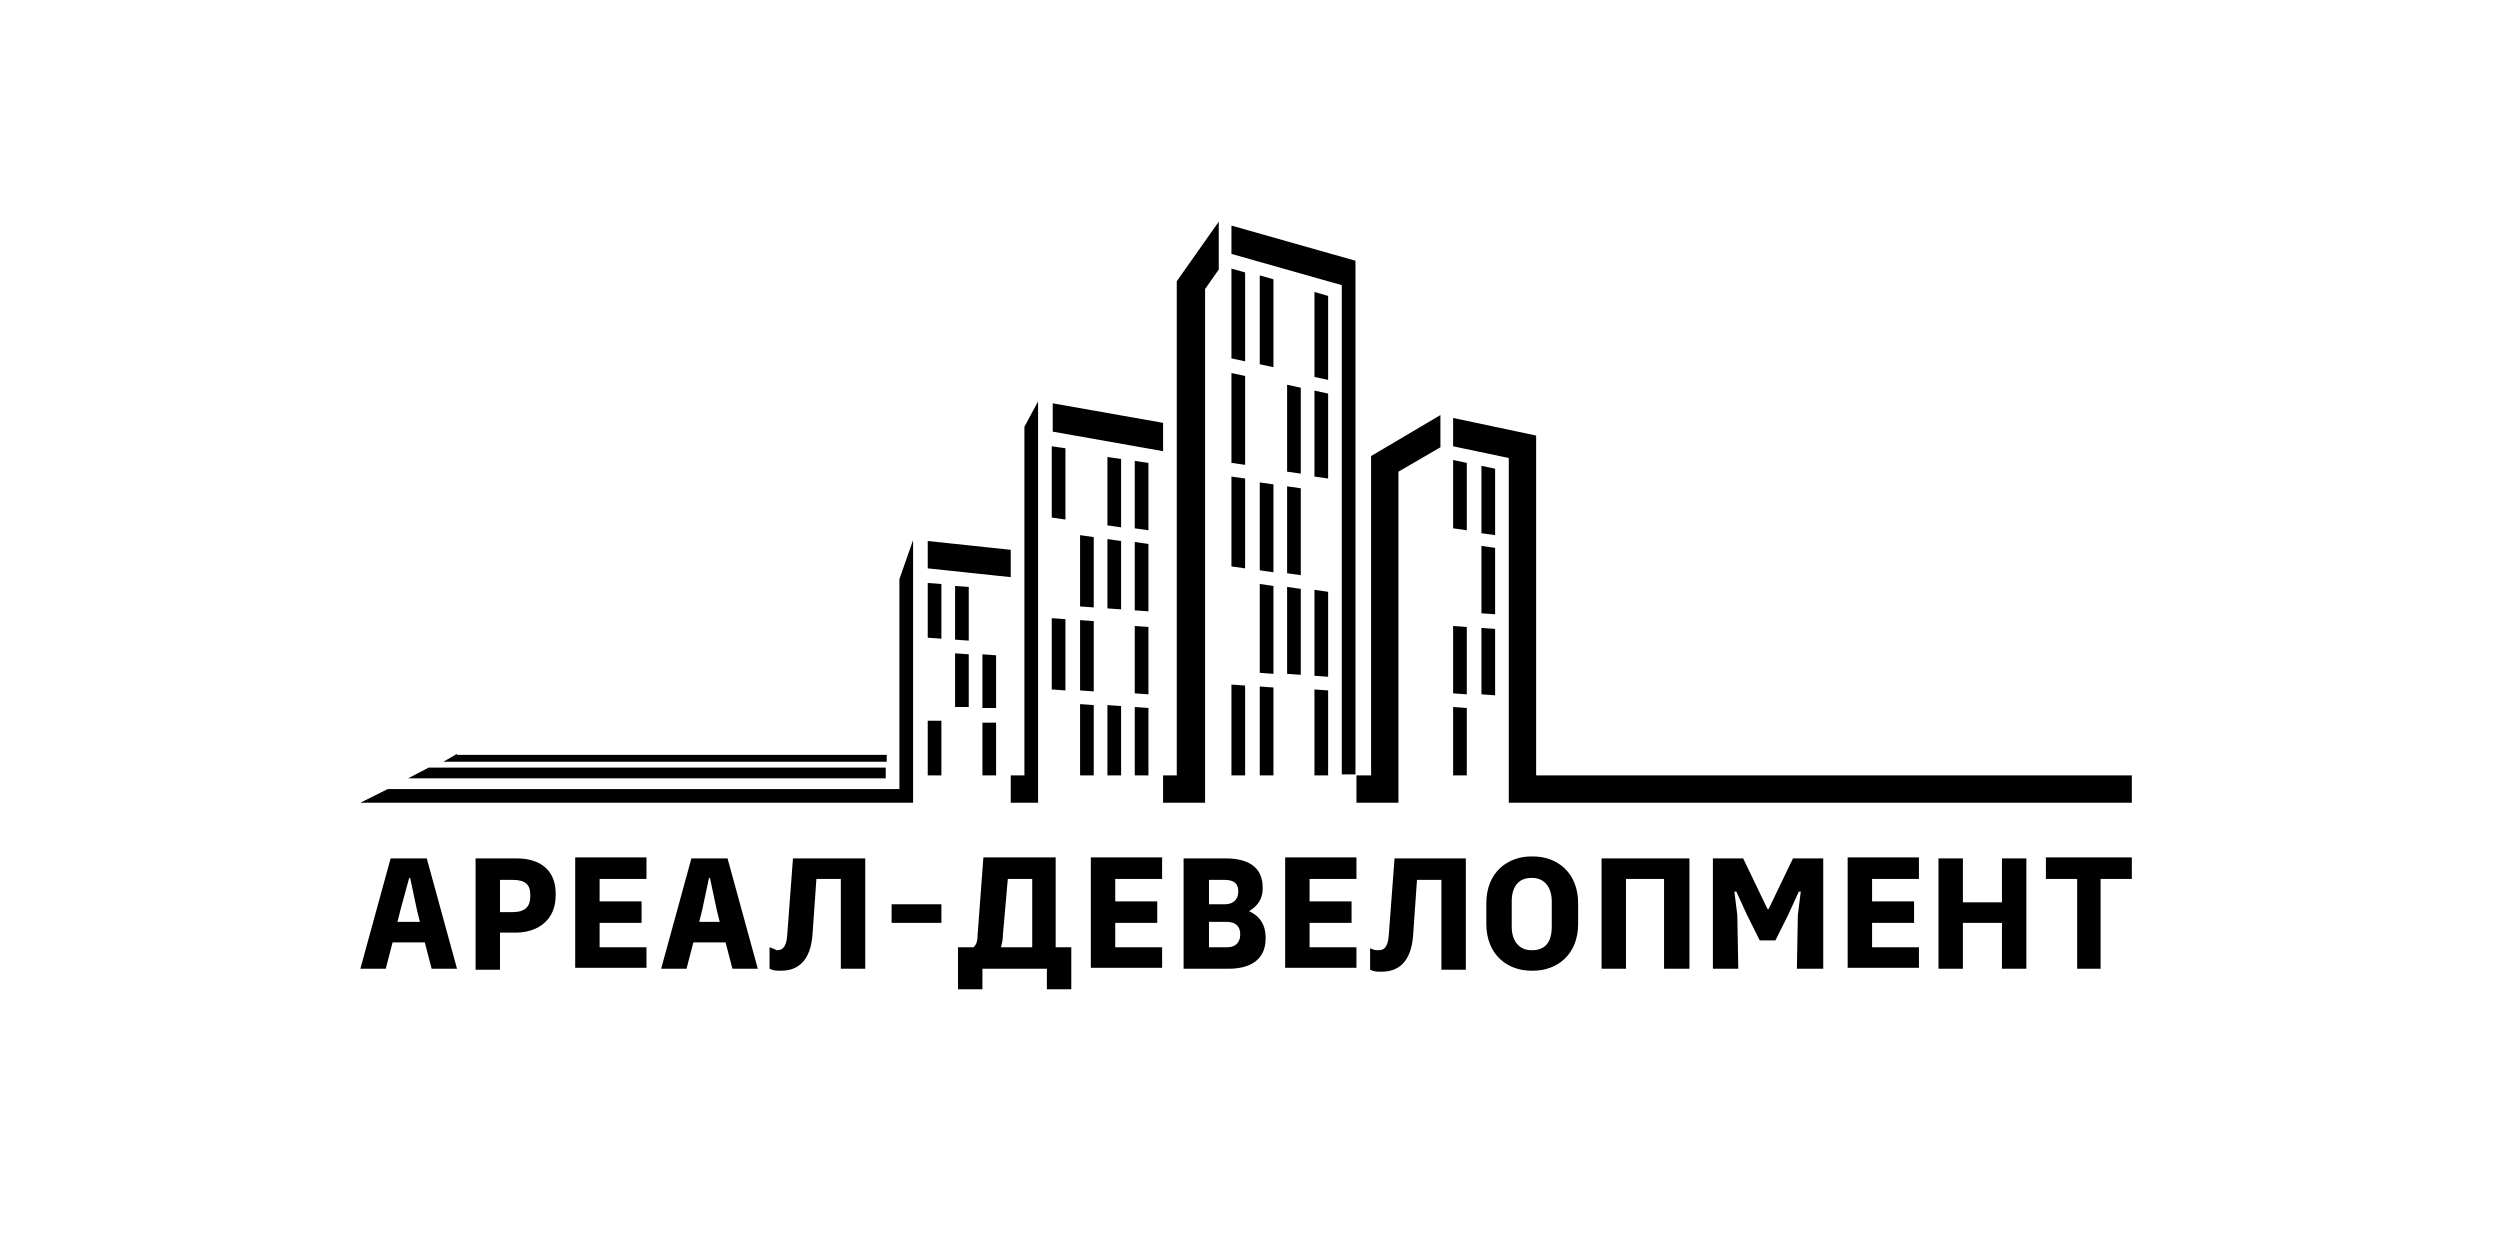
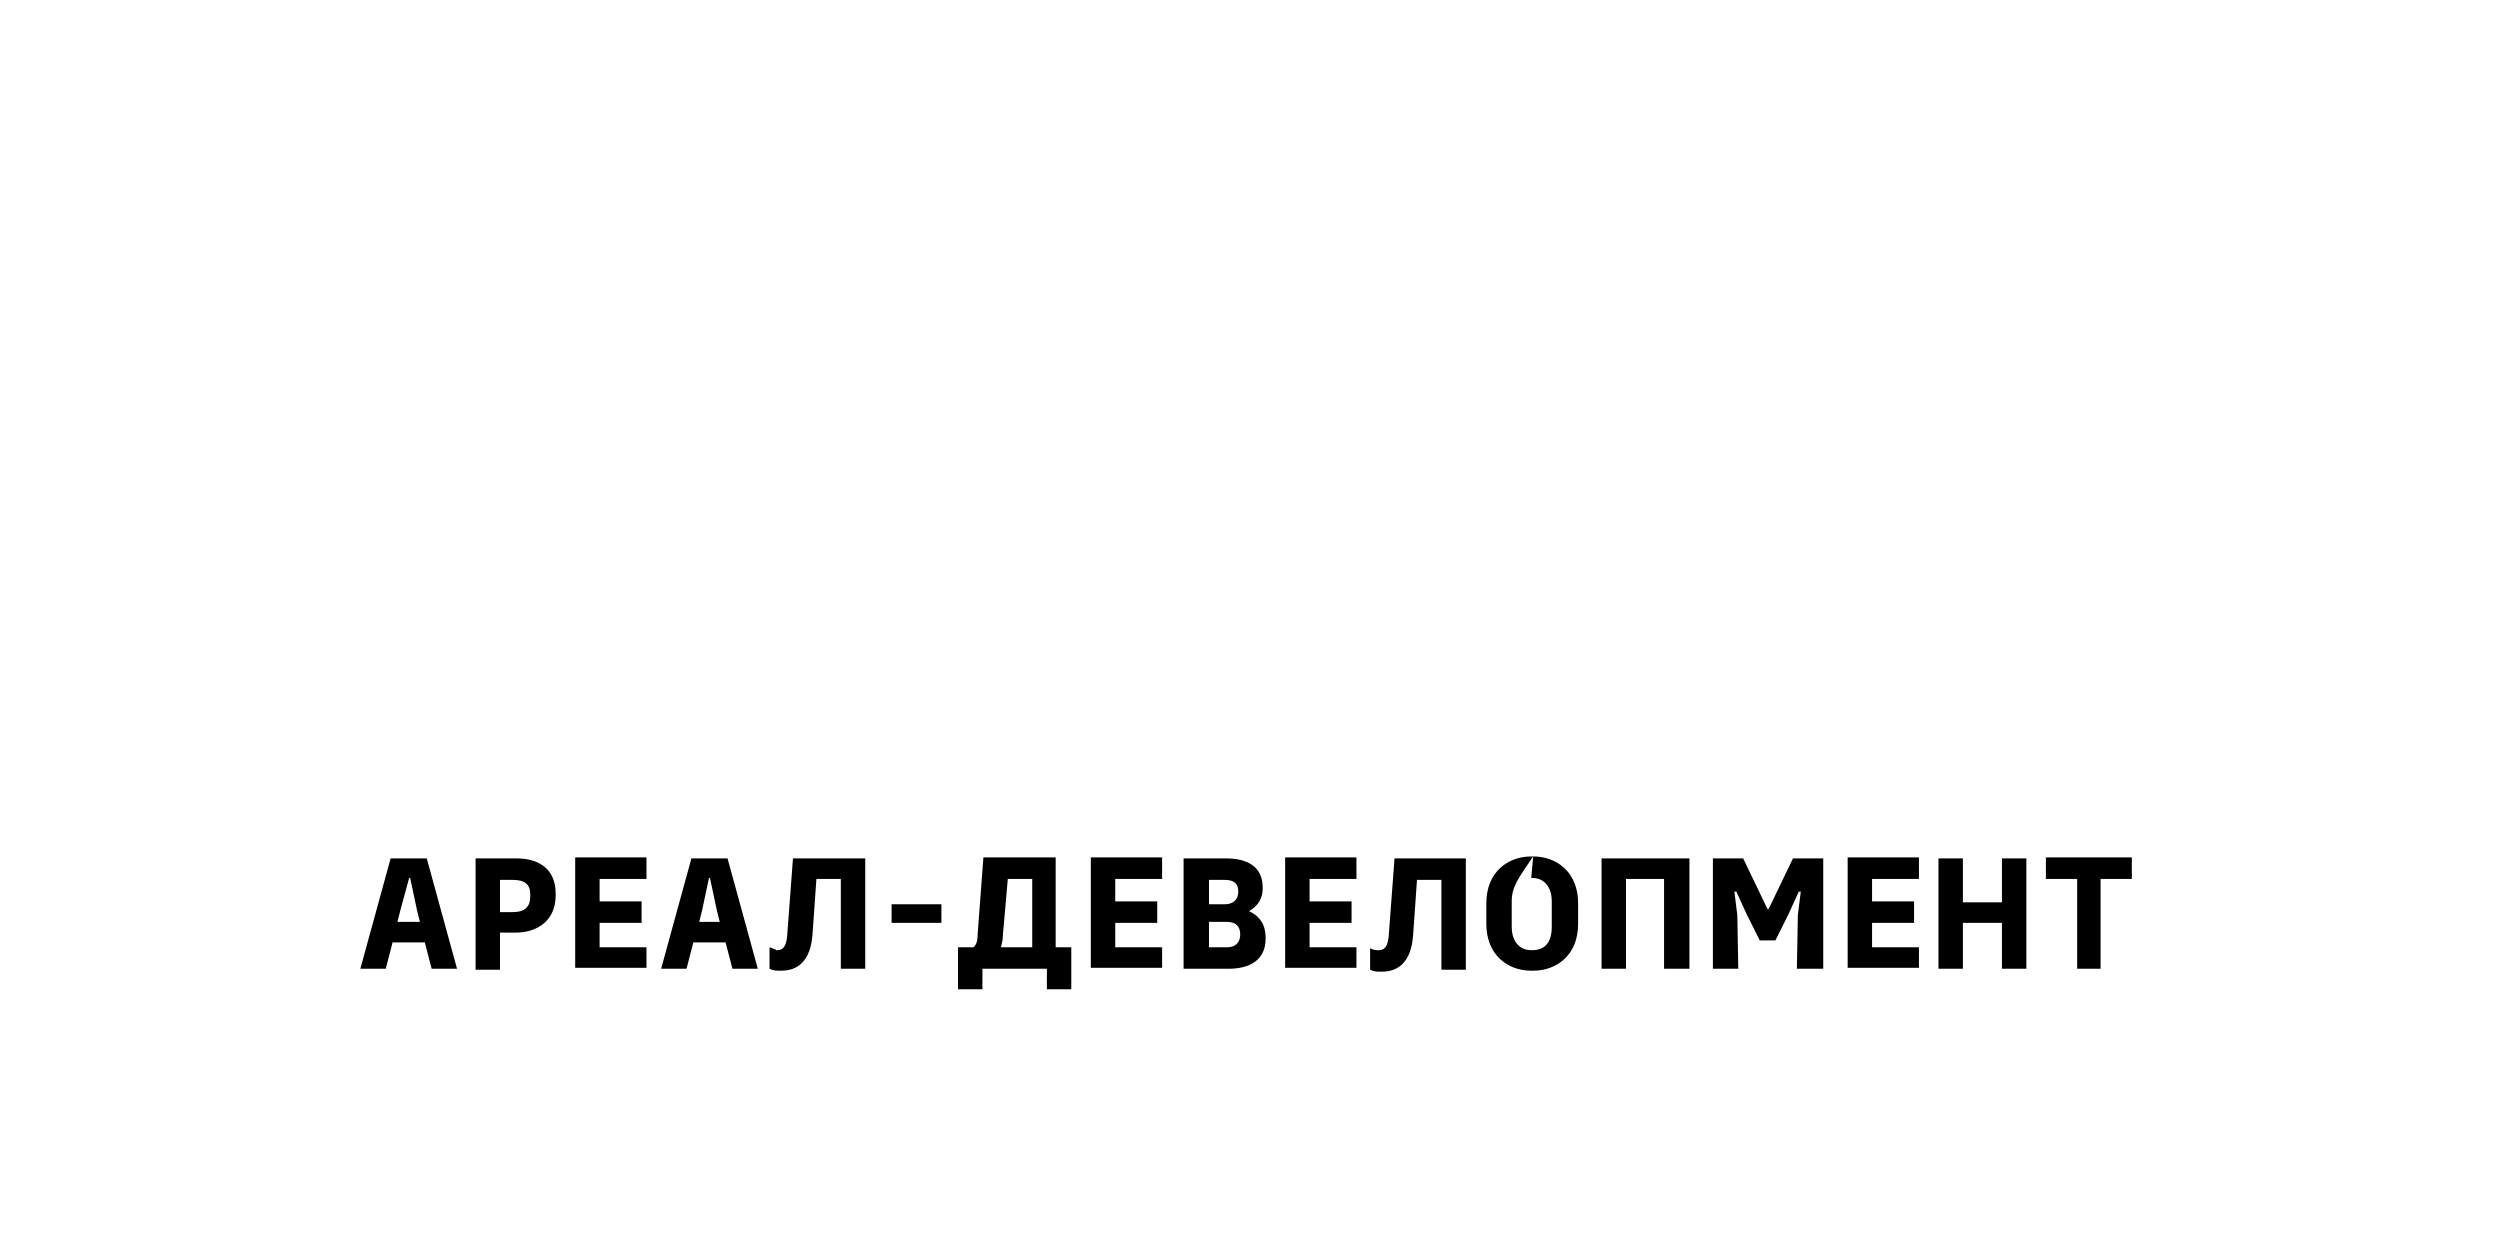
<svg xmlns="http://www.w3.org/2000/svg" width="256" height="128" viewBox="0 0 256 128" fill="none">
-   <path d="M44.2 99.2L43.5 96.5H40.2L39.5 99.2H36.9L40 87.9H43.7L46.8 99.2H44.2ZM43 94.4L42.7 93.2L42 89.9H41.9L41 93.2L40.7 94.4H43ZM52.9 87.9C55.2 87.9 56.9 89 56.9 91.5V91.7C56.9 94.2 55.1 95.5 52.8 95.5H51.2V99.3H48.7V87.9H52.9ZM54.3 91.6C54.3 90.6 53.8 90.1 52.5 90.1H51.2V93.4H52.5C53.8 93.4 54.3 92.8 54.3 91.8V91.6ZM66.2 99.2V97H61.4V94.5H65.7V92.3H61.4V90H66.2V87.8H58.9V99.1H66.2V99.2ZM75 99.2L74.3 96.5H71L70.3 99.2H67.7L70.8 87.9H74.5L77.6 99.2H75ZM73.7 94.4L73.4 93.2L72.7 89.9H72.6L71.9 93.2L71.6 94.4H73.7ZM78.8 97V99.2C79.2 99.4 79.5 99.4 79.9 99.4H80C81.7 99.4 83 98.4 83.2 95.7L83.6 90H86.1V99.2H88.6V87.9H81.2L80.6 95.9C80.5 97 80.1 97.3 79.6 97.3H79.5C79.4 97.2 79.3 97.2 78.8 97ZM96.4 92.6H91.3V94.5H96.4V92.6ZM109.7 97V101.3H107.2V99.2H100.6V101.3H98.1V97H99.7C99.9 96.8 100.1 96.5 100.1 95.8L100.7 87.8H108.1V97H109.7ZM102.7 95.7C102.7 96.2 102.6 96.6 102.5 97H105.7V90H103.2L102.7 95.7ZM119 99.2V97H114.2V94.5H118.5V92.3H114.2V90H119V87.8H111.7V99.1H119V99.2ZM129.6 96V96.1C129.6 98.3 128 99.2 125.8 99.2H121.2V87.9H125.5C127.7 87.9 129.3 88.7 129.3 90.9V91C129.3 92 128.8 92.8 127.9 93.3C129 93.8 129.6 94.7 129.6 96ZM126.8 91.3C126.8 90.5 126.4 90.1 125.4 90.1H123.8V92.6H125.4C126.3 92.6 126.8 92.1 126.8 91.3ZM127 95.7C127 94.9 126.6 94.4 125.6 94.4H123.8V97H125.7C126.5 97 127 96.5 127 95.7ZM138.9 99.2V97H134.1V94.5H138.4V92.3H134.1V90H138.9V87.8H131.6V99.1H138.9V99.2ZM142.8 87.9L142.2 95.9C142.1 97 141.7 97.3 141.2 97.3H141.1C140.9 97.3 140.7 97.3 140.3 97.1V99.3C140.7 99.5 141 99.5 141.4 99.5H141.5C143.2 99.5 144.5 98.5 144.7 95.8L145.1 90.1H147.6V99.3H150.1V87.9H142.8ZM157 87.7C159.4 87.7 161.6 89.3 161.6 92.5V94.6C161.6 97.8 159.4 99.4 157 99.4H156.8C154.4 99.4 152.2 97.8 152.2 94.6V92.5C152.2 89.3 154.4 87.7 156.8 87.7H157ZM156.8 89.9C155.5 89.9 154.8 90.8 154.8 92.3V94.9C154.8 96.4 155.6 97.3 156.8 97.3H156.9C158.2 97.3 158.9 96.5 158.9 94.9V92.3C158.9 90.8 158.1 89.9 156.9 89.9H156.8ZM173 99.2V87.9H164V99.2H166.5V90H170.4V99.2H173ZM186.7 99.2V87.9H183.6L181.1 93.1H181L178.5 87.9H175.4V99.2H178L177.9 93.7L177.6 91.3H177.8L178.9 93.7L180.2 96.3H181.8L183.1 93.7L184.2 91.3H184.4L184.1 93.7L184 99.2H186.7ZM196.5 99.2V97H191.7V94.5H196V92.3H191.7V90H196.5V87.8H189.2V99.1H196.5V99.2ZM207.5 99.2V87.9H205V92.4H201V87.9H198.5V99.2H201V94.5H205V99.2H207.5ZM215.1 99.2V90H218.3V87.8H209.5V90H212.7V99.2H215.1Z" fill="black" />
-   <path d="M92.1 59.3L93.5 55.3V82.2H36.9L39.7 80.8H92.1V59.3ZM103.5 56.3L95 55.4V58.2L103.5 59.1V56.3ZM104.9 79.4H103.5V82.2H106.3V41.1L104.9 43.7V79.4ZM119.1 43.3L107.8 41.3V44.2L119.1 46.2V43.3ZM140.3 79.4H138.9V82.2H143.2V48.3L147.5 45.8V42.5L140.4 46.7V79.4H140.3ZM120.5 79.4H119.1V82.2H123.4V29.6L124.8 27.6V22.7L120.5 28.8V79.4ZM95 79.4H96.4V73.8H95V79.4ZM95 65.3L96.4 65.4V59.8L95 59.7V65.3ZM97.8 72.4H99.2V67L97.8 66.9V72.4ZM97.8 65.5L99.2 65.6V60.1L97.8 60V65.5ZM100.6 72.5H102V67.1L100.6 67V72.5ZM100.6 79.4H102V74H100.6V79.4ZM107.7 70.6L109.1 70.7V63.4L107.7 63.3V70.6ZM107.7 53L109.1 53.2V45.9L107.7 45.7V53ZM110.6 62.1L112 62.2V55L110.6 54.8V62.1ZM110.6 79.4H112V72.2L110.6 72.1V79.4ZM110.6 70.7L112 70.8V63.6L110.6 63.5V70.7ZM113.4 62.3L114.8 62.4V55.4L113.4 55.2V62.3ZM113.4 53.8L114.8 54V47L113.4 46.8V53.8ZM113.4 79.4H114.8V72.3L113.4 72.2V79.4ZM116.2 79.4H117.6V72.5L116.2 72.4V79.4ZM116.2 62.5L117.6 62.6V55.7L116.2 55.5V62.5ZM116.2 71L117.6 71.1V64.2L116.2 64.1V71ZM116.2 54.1L117.6 54.3V47.4L116.2 47.2V54.1ZM126.1 58L127.5 58.2V49L126.1 48.8V58ZM126.1 79.4H127.5V70.2L126.1 70.1V79.4ZM126.1 36.7L127.5 37V27.9L126.1 27.5V36.7ZM126.1 47.4L127.5 47.6V38.5L126.1 38.2V47.4ZM129 58.4L130.4 58.6V49.6L129 49.4V58.4ZM129 37.3L130.4 37.6V28.6L129 28.2V37.3ZM129 79.4H130.4V70.4L129 70.3V79.4ZM129 68.9L130.4 69V60L129 59.8V68.9ZM131.8 69L133.2 69.1V60.3L131.8 60.1V69ZM131.8 58.7L133.2 58.9V50L131.8 49.8V58.7ZM131.8 48.3L133.2 48.5V39.7L131.8 39.4V48.3ZM134.6 48.8L136 49V40.3L134.6 40V48.8ZM134.6 79.4H136V70.7L134.6 70.6V79.4ZM134.6 69.2L136 69.3V60.6L134.6 60.4V69.2ZM134.6 38.6L136 38.9V30.3L134.6 29.9V38.6ZM126.1 23.1V26L137.4 29.2V79.3H138.8V26.7L126.1 23.1ZM148.8 54.1L150.2 54.3V47.4L148.8 47.1V54.1ZM148.8 71L150.2 71.1V64.2L148.8 64.1V71ZM148.8 79.4H150.2V72.5L148.8 72.4V79.4ZM151.7 54.6L153.1 54.8V48L151.7 47.7V54.6ZM151.7 71.1L153.1 71.2V64.4L151.7 64.3V71.1ZM151.7 62.8L153.1 62.9V56.1L151.7 55.9V62.8ZM157.3 79.4V44.6L148.8 42.8V45.7L154.5 46.9V82.2H218.3V79.4H157.3ZM41.8 79.7H90.7V78.6H43.9L41.8 79.7ZM46.8 77.2L45.4 78H90.8V77.3H46.8V77.2Z" fill="black" />
+   <path d="M44.2 99.2L43.5 96.5H40.2L39.5 99.2H36.9L40 87.9H43.7L46.8 99.2H44.2ZM43 94.4L42.7 93.2L42 89.9H41.9L41 93.2L40.7 94.4H43ZM52.9 87.9C55.2 87.9 56.9 89 56.9 91.5V91.7C56.9 94.2 55.1 95.5 52.8 95.5H51.2V99.3H48.7V87.9H52.9ZM54.3 91.6C54.3 90.6 53.8 90.1 52.5 90.1H51.2V93.4H52.5C53.8 93.4 54.3 92.8 54.3 91.8V91.6ZM66.2 99.2V97H61.4V94.5H65.7V92.3H61.4V90H66.2V87.8H58.9V99.1H66.2V99.2ZM75 99.2L74.3 96.5H71L70.3 99.2H67.7L70.8 87.9H74.5L77.6 99.2H75ZM73.7 94.4L73.4 93.2L72.7 89.9H72.6L71.9 93.2L71.6 94.4H73.7ZM78.8 97V99.2C79.2 99.4 79.5 99.4 79.9 99.4H80C81.7 99.4 83 98.4 83.2 95.7L83.6 90H86.1V99.2H88.6V87.9H81.2L80.6 95.9C80.5 97 80.1 97.3 79.6 97.3H79.5C79.4 97.2 79.3 97.2 78.8 97ZM96.4 92.6H91.3V94.5H96.4V92.6ZM109.7 97V101.3H107.2V99.2H100.6V101.3H98.1V97H99.7C99.9 96.8 100.1 96.5 100.1 95.8L100.7 87.8H108.1V97H109.7ZM102.7 95.7C102.7 96.2 102.6 96.6 102.5 97H105.7V90H103.2L102.7 95.7ZM119 99.2V97H114.2V94.5H118.5V92.3H114.2V90H119V87.8H111.7V99.1H119V99.2ZM129.6 96V96.1C129.6 98.3 128 99.2 125.8 99.2H121.2V87.9H125.5C127.7 87.9 129.3 88.7 129.3 90.9V91C129.3 92 128.8 92.8 127.9 93.3C129 93.8 129.6 94.7 129.6 96ZM126.8 91.3C126.8 90.5 126.4 90.1 125.4 90.1H123.8V92.6H125.4C126.3 92.6 126.8 92.1 126.8 91.3ZM127 95.7C127 94.9 126.6 94.4 125.6 94.4H123.8V97H125.7C126.5 97 127 96.5 127 95.7ZM138.9 99.2V97H134.1V94.5H138.4V92.3H134.1V90H138.9V87.8H131.6V99.1H138.9V99.2ZM142.8 87.9L142.2 95.9C142.1 97 141.7 97.3 141.2 97.3H141.1C140.9 97.3 140.7 97.3 140.3 97.1V99.3C140.7 99.5 141 99.5 141.4 99.5H141.5C143.2 99.5 144.5 98.5 144.7 95.8L145.1 90.1H147.6V99.3H150.1V87.9H142.8ZM157 87.7C159.4 87.7 161.6 89.3 161.6 92.5V94.6C161.6 97.8 159.4 99.4 157 99.4H156.8C154.4 99.4 152.2 97.8 152.2 94.6V92.5C152.2 89.3 154.4 87.7 156.8 87.7H157ZC155.5 89.9 154.8 90.8 154.8 92.3V94.9C154.8 96.4 155.6 97.3 156.8 97.3H156.9C158.2 97.3 158.9 96.5 158.9 94.9V92.3C158.9 90.8 158.1 89.9 156.9 89.9H156.8ZM173 99.2V87.9H164V99.2H166.5V90H170.4V99.2H173ZM186.7 99.2V87.9H183.6L181.1 93.1H181L178.5 87.9H175.4V99.2H178L177.9 93.7L177.6 91.3H177.8L178.9 93.7L180.2 96.3H181.8L183.1 93.7L184.2 91.3H184.4L184.1 93.7L184 99.2H186.7ZM196.5 99.2V97H191.7V94.5H196V92.3H191.7V90H196.5V87.8H189.2V99.1H196.5V99.2ZM207.5 99.2V87.9H205V92.4H201V87.9H198.5V99.2H201V94.5H205V99.2H207.5ZM215.1 99.2V90H218.3V87.8H209.5V90H212.7V99.2H215.1Z" fill="black" />
</svg>